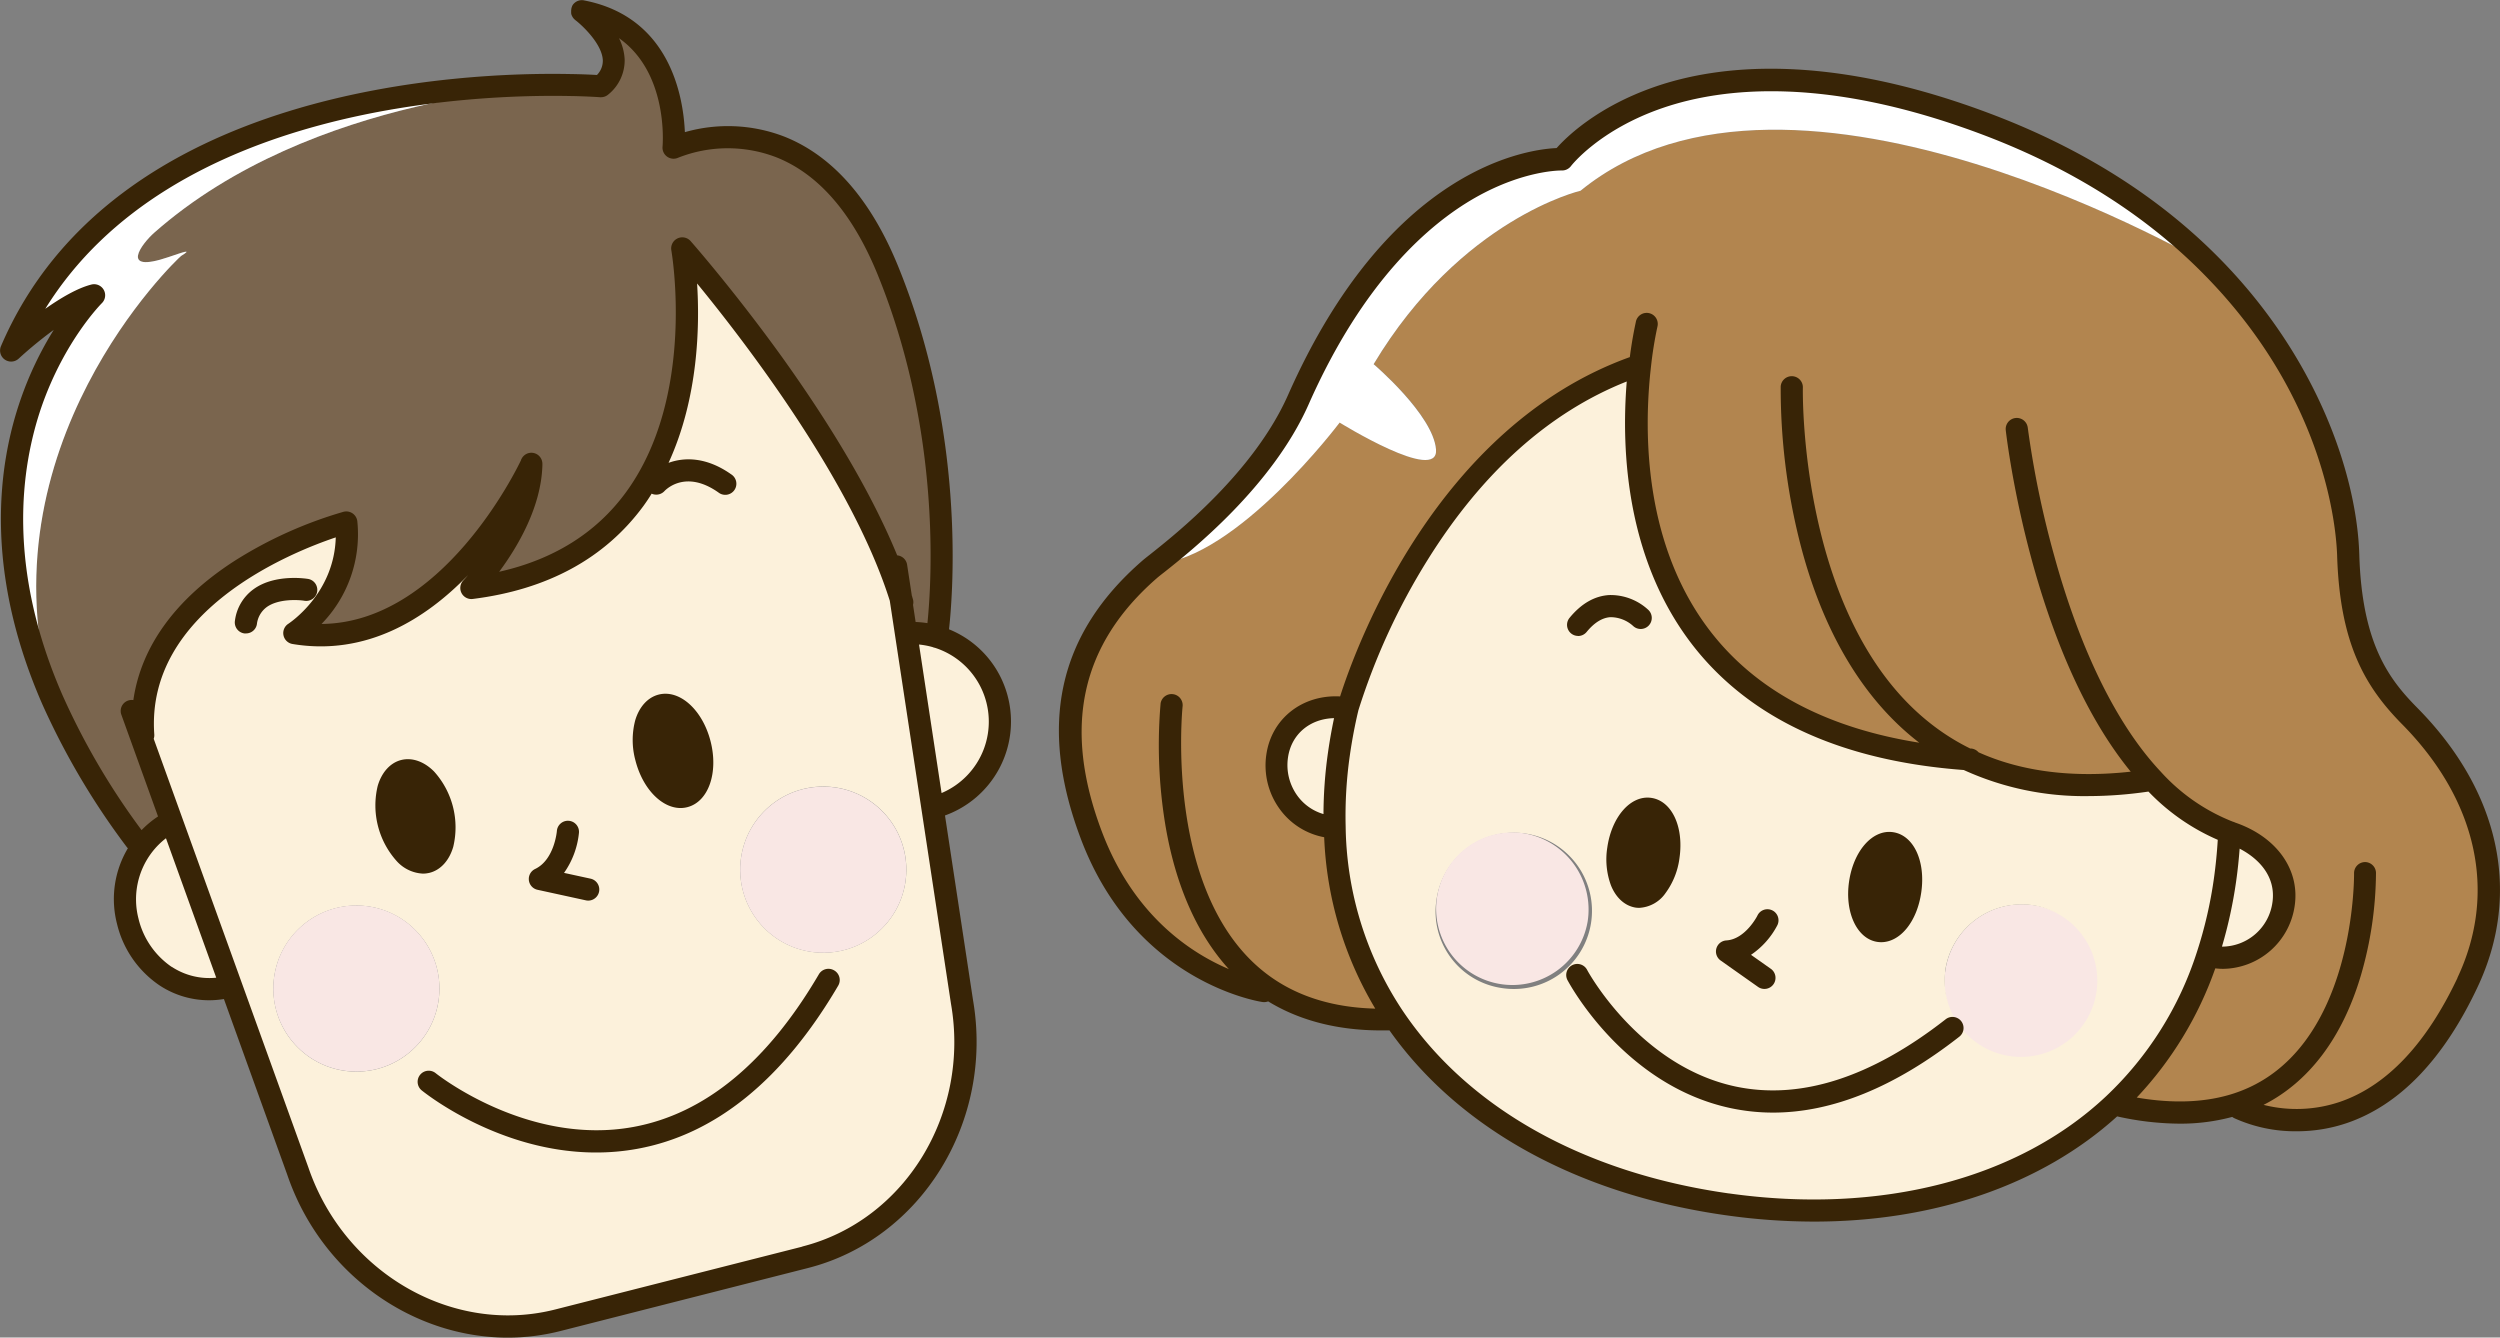
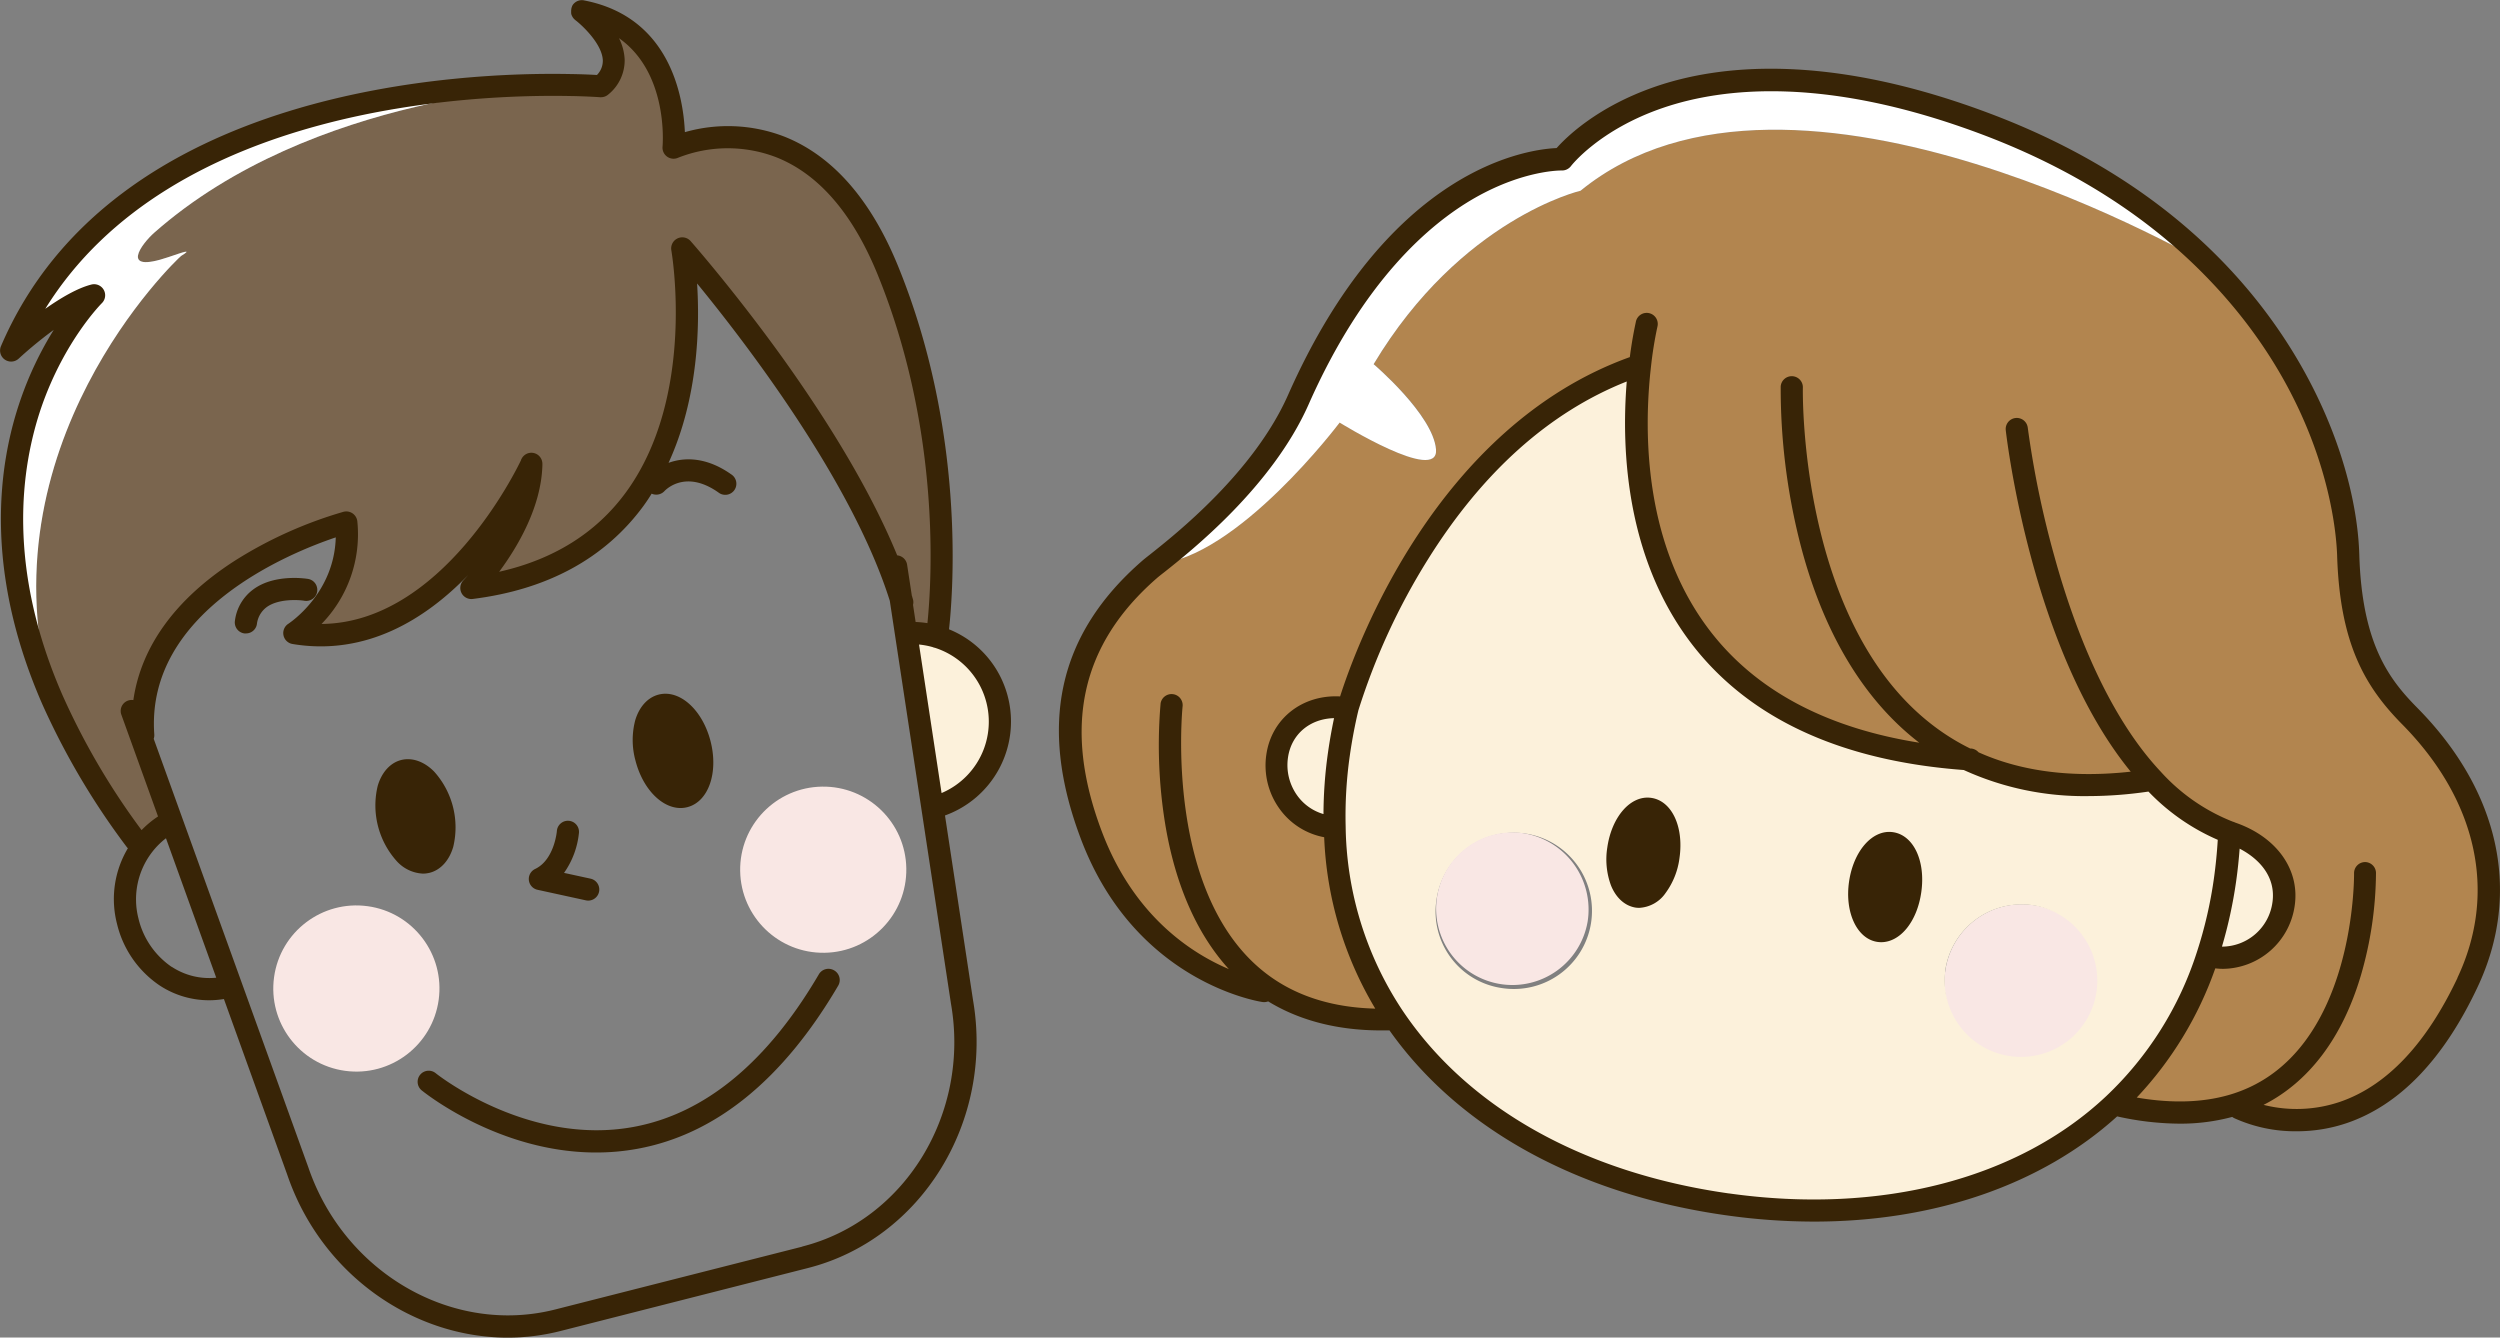
<svg xmlns="http://www.w3.org/2000/svg" width="607.81" height="325.19" viewBox="0 0 607.81 325.19">
  <rect x="0" y="0" width="607.81" height="325.19" fill="#808080" stroke="none" />
  <defs>
    <style>.cls-1{fill:#fcf1db;}.cls-2{fill:#f9e7e4;}.cls-3{fill:#382406;}.cls-4{fill:#b2854f;}.cls-5{fill:#fff;}.cls-6{fill:#7a654e;}</style>
  </defs>
  <g id="レイヤー_2" data-name="レイヤー 2">
    <g id="レイヤー_1-2" data-name="レイヤー 1">
      <path class="cls-1" d="M555.15,219.74a15,15,0,0,1-16.82,13l-1.56-.49A106.25,106.25,0,0,0,541,213.9q.81-5.7,1.06-11.5l.54.2C550.33,205.31,556.33,211.42,555.15,219.74Z" />
      <path class="cls-2" d="M493.92,220a19,19,0,1,1-21,16.23A18.79,18.79,0,0,1,493.92,220Z" />
      <path class="cls-1" d="M364.93,240.19a19,19,0,1,0-15.69-21.42A18.79,18.79,0,0,0,364.93,240.19Zm108-3.92a18.55,18.55,0,1,0,21-16.23A18.79,18.79,0,0,0,472.89,236.27Zm41.05,32.23c-22.85,21.42-57.16,29.52-94,24.3-35.1-5-64.64-20.91-81.21-45.68a85.42,85.42,0,0,1-14.25-46.19,106.94,106.94,0,0,1,1-17.53c.52-3.67,1.21-7.34,2.07-11,0,0,0-.14.13-.42,1.66-5.64,20.5-66.22,70.93-83.27h0c-2.92,25.24-2.26,90,79.54,95.82h0c11.57,5.59,26.29,8,45,5.05l.11-.09a49.11,49.11,0,0,0,18.74,12.88q-.25,5.79-1.06,11.5a106.25,106.25,0,0,1-4.22,18.34A85.68,85.68,0,0,1,513.94,268.5Zm-49.5-52c.84-5.89-1.22-11.05-4.61-11.53s-6.79,3.91-7.63,9.8,1.24,11.07,4.61,11.54S463.61,222.39,464.44,216.5Zm-58.76-8.32c.83-5.89-1.23-11.05-4.61-11.53s-6.8,3.91-7.63,9.8,1.23,11.07,4.61,11.54S404.84,214.07,405.68,208.18Z" />
      <path class="cls-3" d="M459.83,205c3.39.48,5.45,5.64,4.61,11.53s-4.24,10.29-7.63,9.81-5.44-5.65-4.61-11.54S456.46,204.49,459.83,205Z" />
      <path class="cls-3" d="M401.07,196.65c3.38.48,5.44,5.64,4.61,11.53s-4.25,10.29-7.63,9.81-5.45-5.65-4.61-11.54S397.69,196.17,401.07,196.65Z" />
      <path class="cls-2" d="M386,224a18.55,18.55,0,1,1-15.71-21.44A18.79,18.79,0,0,1,386,224Z" />
      <path class="cls-1" d="M327.59,172.43c-.86,3.63-1.55,7.3-2.07,11a106.94,106.94,0,0,0-1,17.53L323,201a15,15,0,0,1-12.56-17.14c1.18-8.32,8.53-12.89,16.64-11.74l.6-.08C327.63,172.29,327.59,172.43,327.59,172.43Z" />
      <path class="cls-4" d="M544,268.36c-7.85,2.62-17.7,3.07-30.07.14a85.68,85.68,0,0,0,22.83-36.26l1.56.49a15,15,0,0,0,16.82-13c1.18-8.32-4.82-14.43-12.56-17.14l-.54-.2a49.11,49.11,0,0,1-18.74-12.88l-.11.09c-18.68,2.91-33.4.54-45-5.05h0c-81.8-5.84-82.46-70.58-79.54-95.82h0c-50.43,17.05-69.27,77.63-70.93,83.27l-.6.08c-8.11-1.15-15.46,3.42-16.64,11.74A15,15,0,0,0,323,201l1.43,0a85.42,85.42,0,0,0,14.25,46.19l-1.09.74c-12.9.32-22.7-2.86-30.16-8.12l-.83,1.13C302,240,276.86,233.65,265.3,203c-8.18-21.64-8.65-44.76,14.14-64.58.31-.29.86-.72,1.59-1.3,19.74-1.31,44.67-34.42,44.67-34.42s24.11,15,23.43,6.53S334,88.54,334,88.54c21.24-35.41,50.31-42.17,50.31-42.17,51.51-42,153.6,18.52,153.6,18.52,25.06,25.51,32.57,54.43,33,70,.66,21.86,7.15,31.25,14.94,39.14,19.22,19.48,24.34,43.1,14,64.85-22.39,47.39-55.53,30.55-55.53,30.55Z" />
      <path class="cls-5" d="M537.87,64.89S435.78,4.37,384.27,46.37c0,0-29.07,6.76-50.31,42.17,0,0,14.48,12.31,15.17,20.73s-23.43-6.53-23.43-6.53S300.77,135.85,281,137.16c6.22-4.93,25.89-20.34,34.61-40,26.5-59.9,64.08-58.46,64.08-58.46S407.49,1.52,483.31,30.3C507.19,39.36,524.88,51.67,537.87,64.89Z" />
      <path class="cls-3" d="M587.76,172.15c-6.81-6.89-13.51-15.45-14.16-37.33-.55-18.64-9.72-47.29-33.81-71.82-14.71-15-33.39-26.82-55.52-35.22-39.92-15.16-66.67-12-82.07-6.63C388.3,26,380.87,33.28,378.45,36c-7.28.32-40.87,4.88-65.28,60-8.33,18.83-27.33,33.86-33.57,38.81l-.23.18c-.85.67-1.38,1.09-1.7,1.38-20.47,17.82-25.34,39.92-14.89,67.57,12,31.85,38.22,38.51,43.34,39.53.57.11.87.15.87.15a2.81,2.81,0,0,0,1.33-.16c7.68,4.69,16.92,7.06,27.55,7.06.6,0,1.21,0,1.82,0h.13c16.92,23.92,45.84,39.84,81.73,44.93A153.28,153.28,0,0,0,441,297c29.27,0,55.35-8.93,73.73-25.58a71,71,0,0,0,15.15,1.77,48.37,48.37,0,0,0,12.83-1.64,3,3,0,0,0,.44.28,35.9,35.9,0,0,0,15.21,3.21,37.78,37.78,0,0,0,12.23-2c12.8-4.38,23.48-15.47,31.74-33C613.12,217.22,607.81,192.47,587.76,172.15Zm-167.45,118c-35.32-5-63.49-20.81-79.35-44.52a82.63,82.63,0,0,1-13.8-44.76,103.76,103.76,0,0,1,1-17.08c.52-3.68,1.2-7.29,2-10.69,0,0,0-.1.07-.2l0-.12a159.22,159.22,0,0,1,16.88-36.69c13.3-21.31,29.56-35.87,48.39-43.34-1.38,17-.17,44.61,17.42,65.84,14,16.84,35.68,26.47,64.52,28.62a70.46,70.46,0,0,0,30.37,6.34,101.09,101.09,0,0,0,14.53-1.1,51.91,51.91,0,0,0,16.85,11.73c-.19,3.14-.5,6.28-.93,9.36a104.15,104.15,0,0,1-4.12,17.86,83,83,0,0,1-22.11,35.14C490.55,286.74,457.09,295.34,420.31,290.14ZM322.86,183a108.78,108.78,0,0,0-1.09,14.92,11.94,11.94,0,0,1-6.33-4.44,12.67,12.67,0,0,1-2.3-9.3c.81-5.69,5.35-9.45,11.2-9.58C323.76,177.35,323.26,180.17,322.86,183Zm229.63,36.35a12.42,12.42,0,0,1-12.28,10.8,111,111,0,0,0,3.45-15.89c.37-2.61.65-5.27.85-7.93C549.32,208.83,553.36,213.21,552.49,219.37Zm45,18.37c-7.6,16.08-17.19,26.23-28.52,30.14a32.81,32.81,0,0,1-18.64.76c11.05-5.6,19.18-16.36,23.66-31.48a90.91,90.91,0,0,0,3.67-24.9,2.68,2.68,0,0,0-2.69-2.65h0a2.69,2.69,0,0,0-2.64,2.74c0,.44.42,43.68-29.08,53.46-6.78,2.25-14.76,2.6-23.76,1.05a88.3,88.3,0,0,0,19.1-31.41,16.92,16.92,0,0,0,1.87.12,17.83,17.83,0,0,0,17.45-15.45c1.23-8.7-4.4-16.58-14.3-20.05l-.22-.08a2.62,2.62,0,0,0-.53-.2,46.55,46.55,0,0,1-17.5-12.12c-13.3-14.13-21.36-36.06-25.78-52A231.44,231.44,0,0,1,493,104a2.69,2.69,0,0,0-5.35.61c.26,2.26,6.33,53.62,30.38,83-14.08,1.55-26.51,0-37-4.71a2.74,2.74,0,0,0-1.8-.92H479c-42-20.71-40.7-87.21-40.68-87.89a2.7,2.7,0,0,0-5.39-.15,152.64,152.64,0,0,0,4.69,38c5.52,21.65,15.44,38.22,29,48.63-21.69-3.45-38.29-11.95-49.42-25.37-17.9-21.6-17.58-50.68-15.8-66.1a93.09,93.09,0,0,1,1.56-9.68,2.69,2.69,0,1,0-5.23-1.26c0,.15-.8,3.37-1.48,8.66-46.95,16.91-66.45,70-70.44,82.5-9.12-.5-16.69,5.35-17.94,14.19a18,18,0,0,0,3.29,13.23,17.23,17.23,0,0,0,10.78,6.81,87.74,87.74,0,0,0,12.42,41.67c-9.94-.25-18.43-2.8-25.28-7.62-26.39-18.56-21.6-65.55-21.55-66a2.7,2.7,0,0,0-5.36-.59,119.43,119.43,0,0,0,.84,27.55c2.31,15.64,7.71,28.24,15.75,37.05-9.25-3.93-23.16-13-30.88-33.45-9.56-25.29-5.19-45.43,13.42-61.63.27-.24.89-.73,1.46-1.18l.25-.19c6.5-5.15,26.28-20.81,35.15-40.85,13.28-30,29.34-43.89,40.47-50.23,12-6.82,21-6.63,21.05-6.63a2.74,2.74,0,0,0,2.26-1.07c.06-.09,6.87-8.89,22.48-14.19,14.52-4.94,39.84-7.78,78,6.7,21.39,8.13,39.43,19.55,53.59,34C565.63,97,568,128.89,568.21,135c.65,21.44,6.75,31.88,15.72,41C602.3,194.55,607.23,217.08,597.45,237.74Z" />
      <path class="cls-3" d="M390.77,206.07a18.31,18.31,0,0,0,.89,9.18c1.23,3.07,3.42,5,6,5.41a6.36,6.36,0,0,0,.87.06,8.29,8.29,0,0,0,6.4-3.59,18.27,18.27,0,0,0,3.4-8.57c1.08-7.6-1.89-13.87-6.89-14.58S391.83,198.6,390.77,206.07ZM403,207.81a13.09,13.09,0,0,1-2.32,6c-.79,1-1.67,1.57-2.27,1.5s-1.28-.88-1.75-2.08a13.07,13.07,0,0,1-.57-6.42c.66-4.66,3.06-7.52,4.46-7.52h.13C402.06,199.51,403.69,203,403,207.81Z" />
      <path class="cls-3" d="M456.44,229a6.84,6.84,0,0,0,.91.07c4.64,0,8.75-5,9.76-12.17,1.08-7.6-1.89-13.87-6.9-14.58s-9.61,4.62-10.67,12.09S451.51,228.28,456.44,229Zm-1.57-13.83c.66-4.66,3.05-7.52,4.45-7.52h.14c1.37.19,3,3.68,2.32,8.48s-3.24,7.72-4.59,7.53S454.19,220,454.87,215.15Z" />
-       <path class="cls-3" d="M383.68,154.63a2.7,2.7,0,0,0,2.08-1c1.85-2.26,3.8-3.46,5.79-3.58a8.24,8.24,0,0,1,5.47,2.11,2.69,2.69,0,0,0,3.75-3.86,13.5,13.5,0,0,0-9.47-3.63c-3.58.19-6.84,2.06-9.7,5.54a2.69,2.69,0,0,0,2.08,4.4Z" />
-       <path class="cls-3" d="M418.34,233.53l9.08,6.41a2.69,2.69,0,1,0,3.11-4.4l-4.82-3.4a19.54,19.54,0,0,0,6.41-7.2,2.69,2.69,0,0,0-4.83-2.38c0,.06-2.94,5.8-7.57,6.08a2.69,2.69,0,0,0-1.38,4.89Z" />
-       <path class="cls-3" d="M473,247.84c-18.15,14.17-35.33,19.66-51.08,16.31-23.35-5-35.89-28-36.06-28.36a2.69,2.69,0,1,0-4.76,2.52c.55,1,13.78,25.57,39.65,31.1a49.69,49.69,0,0,0,10.32,1.09c14.39,0,29.57-6.17,45.24-18.42a2.69,2.69,0,1,0-3.31-4.24Z" />
      <path class="cls-6" d="M219,145.43c-12.16-38.76-53.14-85-53.14-85s13.39,74.4-51.24,82.52c0,0,14.28-14.74,14.56-30.08-.55,1.21-21.82,47-57.62,41,0,0,14.33-9.2,12.62-26.83,0,0-52.08,13.72-49.36,51.69l-.58.2,7.5,20.78-.44.16a21.48,21.48,0,0,0-6.53,5.7L33,204.41a175.8,175.8,0,0,1-20.31-34.36h0C-5,108.63,43,63,44.07,62.22c2.78-1.77.69-1-3,.26-12.29,4.2-6.49-3.31-3.55-5.9,38.29-33.8,97.44-35.82,101.41-35.92a1.47,1.47,0,0,1,.21,0c4.44.09,7,.3,7,.3C155,13.24,142,3.12,141.47,2.7c24.83,4.8,22.34,33.21,22.34,33.21s33.57-15.5,52.05,29.81c18.24,44.73,12.1,88,11.94,89.07a21.66,21.66,0,0,0-5.86-.91l-1.62.25Z" />
      <path class="cls-1" d="M227.8,154.79a21.56,21.56,0,0,1-.92,41.52l-.15,0-6.41-42.2,1.62-.25A21.66,21.66,0,0,1,227.8,154.79Z" />
-       <path class="cls-1" d="M114.63,142.91c64.63-8.12,51.24-82.52,51.24-82.52s41,46.28,53.14,85l1.31,8.7,6.41,42.2,7.18,47.23c4.87,28.33-12.32,55.52-38.2,62.11L135.61,321c-25.86,6.59-54-9.07-63.23-36.28l-16.2-44.95-14.43-40-7.5-20.78.58-.2C32.11,140.76,84.19,127,84.19,127c1.71,17.63-12.62,26.83-12.62,26.83,35.8,6,57.07-39.83,57.62-41C128.91,128.17,114.63,142.91,114.63,142.91Zm105.11,63.55A20.2,20.2,0,1,0,205.15,231,20.21,20.21,0,0,0,219.74,206.46Zm-49.59-25.58c-1.56-6.12-5.73-10.35-9.35-9.43s-5.26,6.63-3.7,12.75,5.75,10.35,9.35,9.43S171.71,187,170.15,180.88Zm-62.63,15.94c-1.56-6.12-5.74-10.35-9.35-9.43s-5.26,6.64-3.7,12.76,5.74,10.34,9.35,9.43S109.08,203,107.52,196.82Zm-1.31,38.54a20.19,20.19,0,1,0-14.59,24.56A20.19,20.19,0,0,0,106.21,235.36Z" />
      <circle class="cls-2" cx="200.16" cy="211.44" r="20.2" transform="translate(-3.27 3.14) rotate(-0.89)" />
      <path class="cls-3" d="M160.8,171.45c3.62-.92,7.79,3.31,9.35,9.43s-.09,11.83-3.7,12.75-7.79-3.3-9.35-9.43S157.2,172.36,160.8,171.45Z" />
-       <path class="cls-3" d="M98.17,187.39c3.61-.92,7.79,3.31,9.35,9.43s-.09,11.84-3.7,12.76-7.79-3.3-9.35-9.43S94.57,188.31,98.17,187.39Z" />
+       <path class="cls-3" d="M98.17,187.39c3.61-.92,7.79,3.31,9.35,9.43s-.09,11.84-3.7,12.76-7.79-3.3-9.35-9.43S94.57,188.31,98.17,187.39" />
      <circle class="cls-2" cx="86.64" cy="240.35" r="20.2" transform="translate(-163.27 293.42) rotate(-82.17)" />
-       <path class="cls-1" d="M56.18,239.74l-.24.09c-11.52,2.93-21.95-4.36-24.89-15.9a21.53,21.53,0,0,1,10.26-24.06l.44-.16Z" />
      <path class="cls-5" d="M138.9,20.66c-4,.1-63.12,2.12-101.41,35.92-2.94,2.59-8.74,10.1,3.55,5.9,3.72-1.26,5.81-2,3-.26C43,63-5,108.63,12.73,170.05h0c-27-61.91,10.16-98.26,10.16-98.26-7.83,2-20.19,13.47-20.19,13.47C29.25,23.22,113.65,20.14,138.9,20.66Z" />
      <path class="cls-3" d="M245.05,169.45A24.1,24.1,0,0,0,230.73,153c1.05-9.55,3.94-48.26-12.38-88.28-6.64-16.29-16-26.89-27.69-31.52a38.1,38.1,0,0,0-24.15-1.07c-.37-8.52-3.54-27.9-24.35-32a2.7,2.7,0,0,0-3,1.21c0,.07-.06.14-.1.2a.36.36,0,0,1,0,.09,2.21,2.21,0,0,0-.14.41l0,.1a2.76,2.76,0,0,0-.06.4.62.62,0,0,1,0,.13c0,.12,0,.25,0,.37l0,.16a1.65,1.65,0,0,0,.07.32c0,.07,0,.14.07.2l.12.27.12.2a2,2,0,0,0,.17.23,1.46,1.46,0,0,0,.16.19l.21.19.1.09c1.69,1.28,6.54,5.82,6.68,9.8a4.91,4.91,0,0,1-1.43,3.54c-1.19-.07-3.21-.17-5.93-.22H139C113.28,17.44,27.41,20.66.22,84.2a2.69,2.69,0,0,0,4.31,3,99.58,99.58,0,0,1,8.54-7A83.58,83.58,0,0,0,5.12,96.81c-5.56,15.81-9.18,41.53,5.13,74.32A179.58,179.58,0,0,0,30.87,206a2.34,2.34,0,0,0,.22.23,24.11,24.11,0,0,0-2.65,18.35,25.12,25.12,0,0,0,10.36,15,21.88,21.88,0,0,0,12.06,3.61,22.86,22.86,0,0,0,3.58-.3l15.39,42.69c8.16,24,30.3,39.63,53.64,39.63a52,52,0,0,0,12.8-1.61l60.11-15.3c27.61-7,45.26-35.66,40.19-65.12l-6.82-44.92A24.27,24.27,0,0,0,245.05,169.45ZM15.19,169C1.63,137.93,5,113.71,10.11,98.86,15.73,82.73,24.68,73.8,24.76,73.71a2.69,2.69,0,0,0-2.54-4.53c-3.43.87-7.52,3.3-11.21,5.9C41.75,25.49,115.66,22.87,138.85,23.35h.2c4.29.09,6.81.29,6.84.29h.22a2.71,2.71,0,0,0,1.76-.65,10.68,10.68,0,0,0,4-8.53,12.83,12.83,0,0,0-1.38-5.18c11.93,8.39,10.67,25.51,10.59,26.38a2.69,2.69,0,0,0,3.81,2.68,32.84,32.84,0,0,1,23.75-.14C199,42.27,207.3,51.87,213.37,66.74c15.42,37.82,13.18,74.33,12.11,84.76a25.34,25.34,0,0,0-2.87-.28l-.63-4.16a2.65,2.65,0,0,0,0-1.28l-.18-.6c0-.11-.07-.23-.11-.36l-1.15-7.53a2.69,2.69,0,0,0-2.41-2.27c-5.83-14.19-15.22-30.36-28-48.21C178.36,70.47,168,58.72,167.89,58.6a2.7,2.7,0,0,0-4.67,2.27c.06.35,6.13,35.47-11.11,58.92-7.19,9.79-17.52,16.24-30.75,19.22,4.4-5.93,10.25-15.69,10.51-25.94a.25.25,0,0,1,0-.08v-.16a2.74,2.74,0,0,0-.08-.7,2.67,2.67,0,0,0-5-.55.69.69,0,0,0-.1.19.43.43,0,0,0,0,.07c-1.16,2.45-19.29,39.6-48.52,39.86a31.25,31.25,0,0,0,8.71-24.92,2.7,2.7,0,0,0-3.37-2.35A102.94,102.94,0,0,0,57,136.38c-14.34,9.25-22.7,20.82-24.58,33.83a2.67,2.67,0,0,0-2.91,3.57l8.91,24.72a23.47,23.47,0,0,0-4,3.32A172.85,172.85,0,0,1,15.19,169Zm26.57,66.09a19.76,19.76,0,0,1-8.1-11.79,18.81,18.81,0,0,1,3.27-16.07,18.51,18.51,0,0,1,3.42-3.43l12.22,33.9A16.59,16.59,0,0,1,41.76,235.06Zm153.29,68L135,318.36a46.62,46.62,0,0,1-11.49,1.44c-21.09,0-41.12-14.22-48.55-36L37.37,179.62a2.58,2.58,0,0,0,.14-1.08c-2.14-29.94,33.08-44.18,44.12-47.89-.36,13.53-11,20.64-11.52,21a2.69,2.69,0,0,0,1,4.92c18,3,32.45-6.15,42.68-16.73-.67.77-1.09,1.21-1.11,1.23a2.69,2.69,0,0,0,2.27,4.55c18.18-2.28,32.14-9.89,41.48-22.6.72-1,1.4-2,2-3a2.66,2.66,0,0,0,1.1.24,2.7,2.7,0,0,0,2-.85c.52-.55,5.27-5.21,13.12.31a2.7,2.7,0,1,0,3.1-4.41c-6-4.24-11.38-4.18-15.21-2.78,7.27-15.83,7.6-33.31,6.94-43.61,11.59,14.14,37.67,48,46.85,77.14l14.88,98C235.86,270.78,220,296.72,195.05,303.06Zm33.87-110.28-5.48-36.11a18.87,18.87,0,0,1,3.32.63,2.26,2.26,0,0,0,.56.17,18.86,18.86,0,0,1,1.6,35.31Z" />
      <path class="cls-3" d="M104.48,212.19c2.67-.69,4.75-3,5.71-6.29a20.27,20.27,0,0,0-4.66-18.33c-2.43-2.45-5.35-3.46-8-2.79s-4.74,3-5.7,6.29a20.27,20.27,0,0,0,4.66,18.33,9.16,9.16,0,0,0,6.37,3A7.09,7.09,0,0,0,104.48,212.19Zm-7.4-12.71a13.65,13.65,0,0,1-.11-6.91c.41-1.41,1.11-2.37,1.86-2.57a1.86,1.86,0,0,1,.34,0,4,4,0,0,1,2.53,1.4,15,15,0,0,1,3.32,13c-.41,1.41-1.11,2.37-1.87,2.57s-1.83-.32-2.86-1.36A13.77,13.77,0,0,1,97.08,199.48Z" />
      <path class="cls-3" d="M165.46,196.45a6.61,6.61,0,0,0,1.65-.21c5.12-1.31,7.6-8.35,5.65-16s-7.5-12.67-12.62-11.37c-2.67.68-4.75,3-5.71,6.28a18.92,18.92,0,0,0,.06,9.74C156.24,191.73,160.85,196.45,165.46,196.45Zm-5.86-19.83c.41-1.41,1.11-2.37,1.86-2.56a1.27,1.27,0,0,1,.34,0c1.67,0,4.51,2.68,5.74,7.52,1.32,5.18-.16,9.07-1.76,9.48s-4.75-2.31-6.07-7.49A13.65,13.65,0,0,1,159.6,176.62Z" />
      <path class="cls-3" d="M74,146.06a2.69,2.69,0,0,0,.9-5.31c-.33-.05-8-1.3-13.21,2.47a11.17,11.17,0,0,0-4.57,7.67A2.7,2.7,0,0,0,59.39,154a3,3,0,0,0,.42,0,2.68,2.68,0,0,0,2.65-2.27,6,6,0,0,1,2.38-4.13C67.65,145.56,72.42,145.8,74,146.06Z" />
      <path class="cls-3" d="M130.69,216.33l11.77,2.57a2.86,2.86,0,0,0,.58.06,2.7,2.7,0,0,0,.57-5.33l-6.48-1.41a20.37,20.37,0,0,0,3.63-9.78,2.69,2.69,0,0,0-5.37-.4c0,.07-.61,7-5.29,9.23a2.69,2.69,0,0,0,.59,5.06Z" />
      <path class="cls-3" d="M202.76,235.9a2.7,2.7,0,0,0-3.69,1c-12.58,21.46-27.77,33.94-45.14,37.1-25.64,4.67-47.69-12.82-48-13.08a2.69,2.69,0,0,0-3.4,4.18c.86.69,18.89,15.1,42.38,15.1a55.4,55.4,0,0,0,10-.89c19-3.44,35.45-16.79,48.88-39.68A2.7,2.7,0,0,0,202.76,235.9Z" />
    </g>
  </g>
</svg>